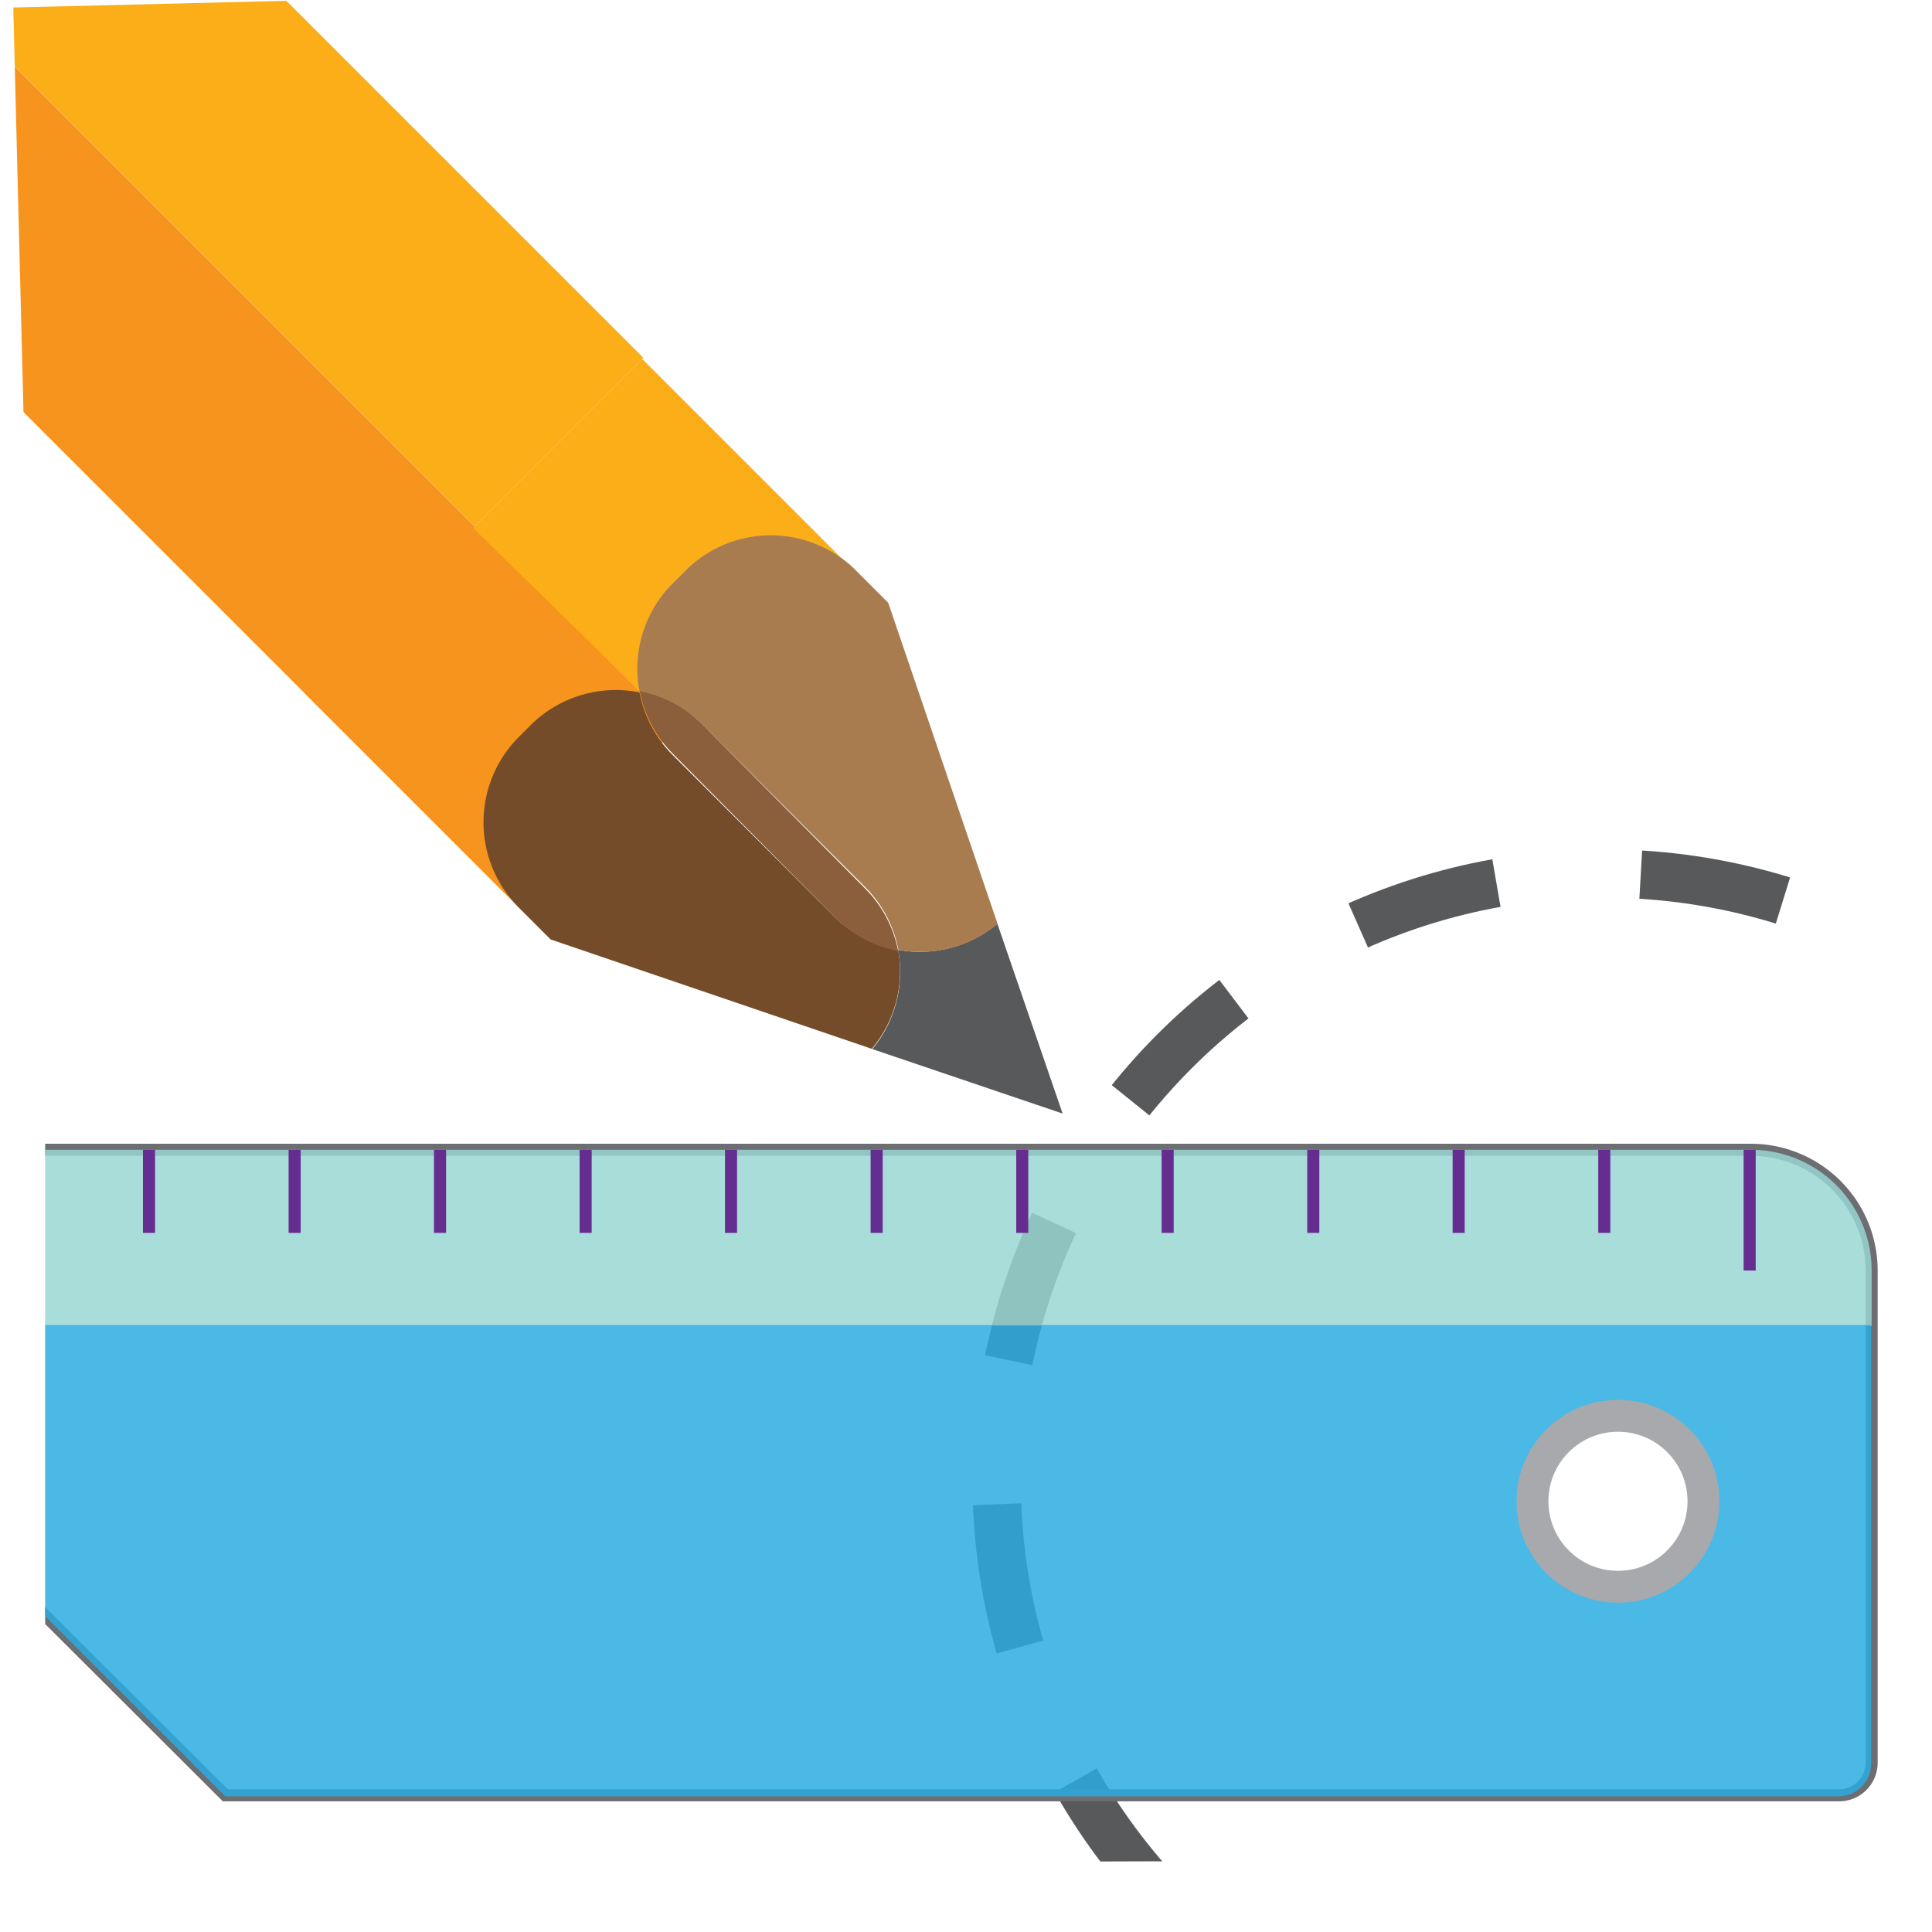
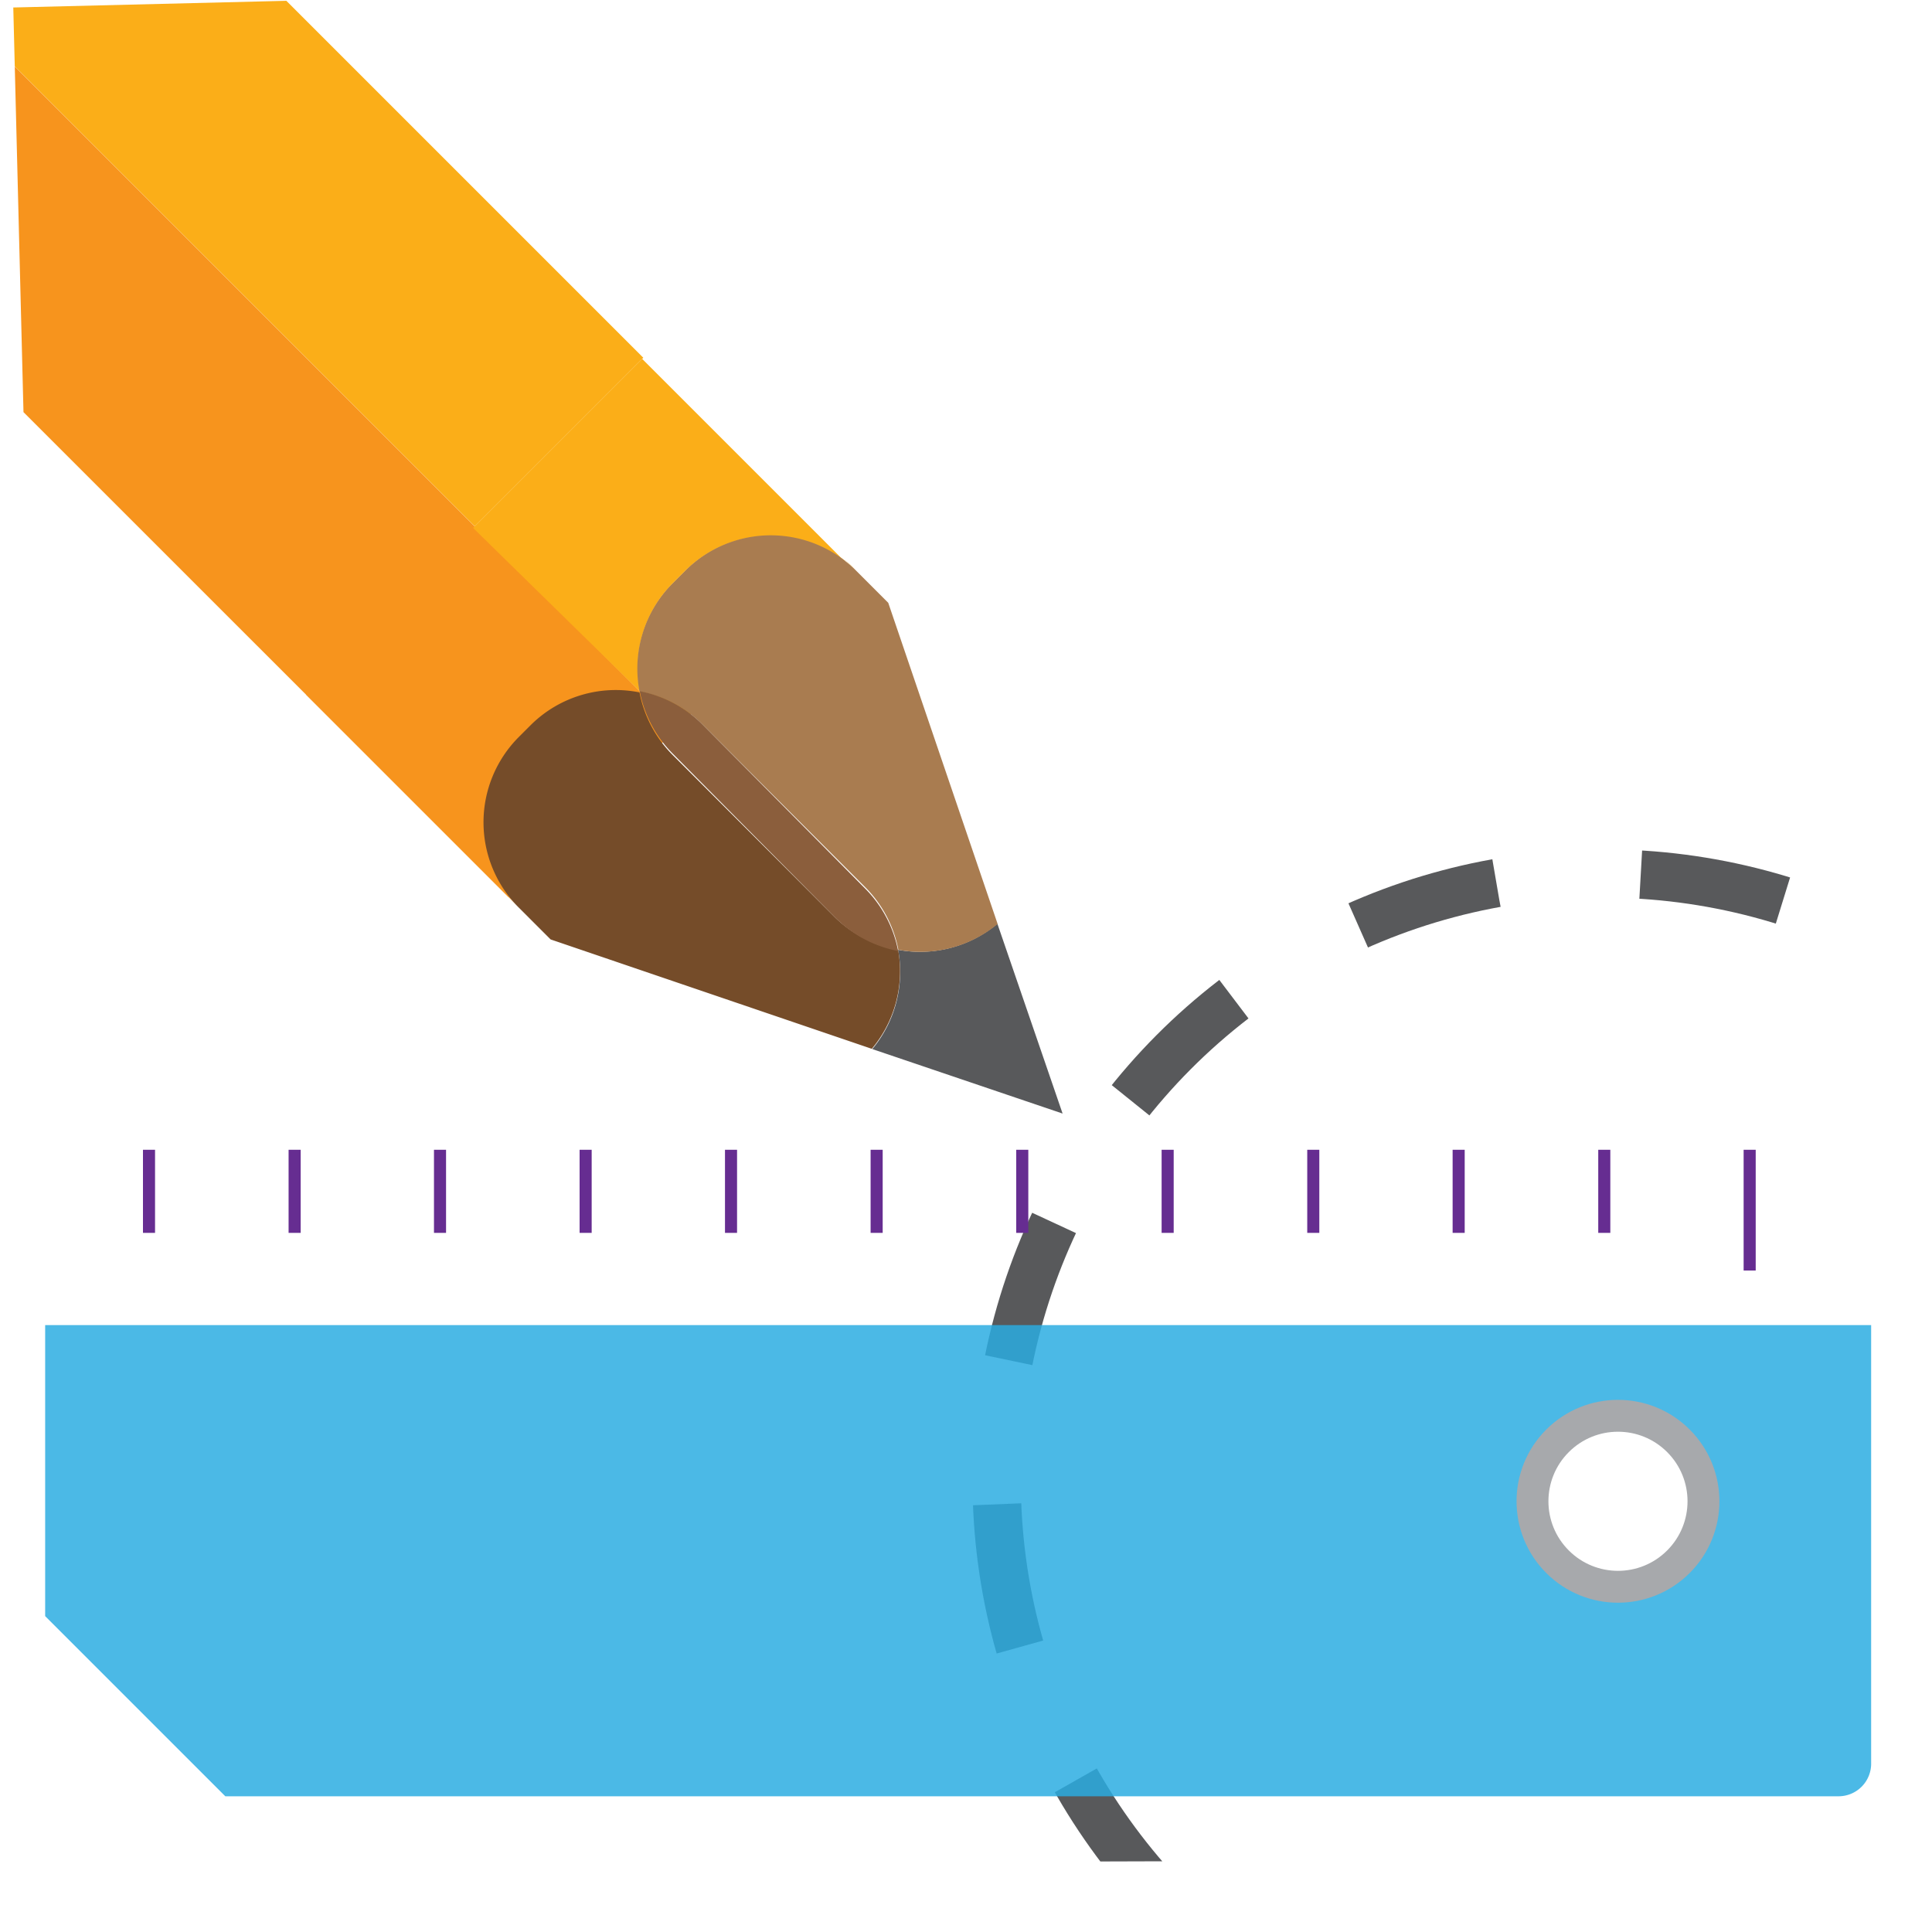
<svg xmlns="http://www.w3.org/2000/svg" viewBox="0 0 80 80">
  <defs>
    <style>.cls-1,.cls-3,.cls-4,.cls-6,.cls-8{fill:none;}.cls-2{clip-path:url(#clip-path);}.cls-3{stroke:#58595b;stroke-width:2px;stroke-dasharray:6;}.cls-3,.cls-4,.cls-6,.cls-8{stroke-miterlimit:10;}.cls-4{stroke:#6d6e71;}.cls-4,.cls-6{stroke-width:0.5px;}.cls-5{fill:#9ad7d4;}.cls-5,.cls-7{opacity:0.84;}.cls-6{stroke:#662d91;}.cls-7{fill:#2aace2;}.cls-8{stroke:#a7a9ac;stroke-width:1.32px;}.cls-9{clip-path:url(#clip-path-2);}.cls-10{fill:#f7941d;}.cls-11{fill:#58595b;}.cls-12{fill:#fbae18;}.cls-13{fill:#754c29;}.cls-14{fill:#a97c50;}.cls-15{fill:#8b5e3c;}</style>
    <clipPath id="clip-path">
      <polygon class="cls-1" points="78.94 76.98 77.94 -7.66 1.87 -7.66 1.87 77.21 78.94 76.98" />
    </clipPath>
    <clipPath id="clip-path-2">
      <polygon class="cls-1" points="52.39 59.71 1.16 59.71 1.16 24.51 0.55 0.31 25.5 -0.3 52.39 -0.3 52.39 59.71" />
    </clipPath>
  </defs>
  <title>practica-80x80px</title>
  <g id="Layer_2" data-name="Layer 2">
    <g class="cls-2">
      <circle class="cls-3" cx="66.41" cy="61.31" r="25.14" />
-       <path class="cls-4" d="M-11.71,53.34-6,47.61h78.5a5,5,0,0,1,5,5V73a1.35,1.35,0,0,1-1.34,1.34H9.33Z" />
-       <path class="cls-5" d="M-11.71,53.34-6,47.61h78.5a5,5,0,0,1,5,5v2.3H-10.18Z" />
      <line class="cls-6" x1="72.45" y1="47.61" x2="72.45" y2="52.61" />
      <line class="cls-6" x1="66.43" y1="47.61" x2="66.43" y2="51.05" />
      <line class="cls-6" x1="60.4" y1="47.61" x2="60.4" y2="51.05" />
      <line class="cls-6" x1="54.38" y1="47.61" x2="54.38" y2="51.05" />
      <line class="cls-6" x1="48.35" y1="47.61" x2="48.35" y2="51.05" />
      <line class="cls-6" x1="42.33" y1="47.61" x2="42.33" y2="51.05" />
      <line class="cls-6" x1="36.3" y1="47.61" x2="36.3" y2="51.05" />
      <line class="cls-6" x1="30.27" y1="47.61" x2="30.27" y2="51.05" />
      <line class="cls-6" x1="24.25" y1="47.61" x2="24.25" y2="51.05" />
      <line class="cls-6" x1="18.22" y1="47.61" x2="18.22" y2="51.05" />
      <line class="cls-6" x1="12.2" y1="47.61" x2="12.2" y2="51.05" />
      <line class="cls-6" x1="6.17" y1="47.61" x2="6.17" y2="51.05" />
      <line class="cls-6" x1="0.15" y1="47.61" x2="0.15" y2="51.05" />
      <path class="cls-7" d="M9.33,74.38H76.14A1.35,1.35,0,0,0,77.48,73V54.87H-10.18Zm55.16-9.71a3.54,3.54,0,1,1,5,0A3.54,3.54,0,0,1,64.49,64.67Z" />
      <circle class="cls-8" cx="67" cy="62.17" r="3.54" transform="translate(-24.34 65.58) rotate(-45)" />
    </g>
    <g class="cls-9">
      <polygon class="cls-10" points="-36.72 -20.62 21.05 37.14 28.02 30.16 28.02 30.16 -29.74 -27.6 -36.72 -20.62" />
      <path class="cls-11" d="M37.19,39.33a5,5,0,0,1-1.07,4.11L44,46.11,41.3,38.25A5,5,0,0,1,37.19,39.33Z" />
      <path class="cls-12" d="M28.37,23.64l-.51.51a5,5,0,0,0-1.38,4.48L28,30.16,35,23.23A5,5,0,0,0,28.37,23.64Z" />
      <rect class="cls-12" x="-6.48" y="-41.32" width="9.87" height="69.86" transform="translate(4.06 -2.97) rotate(-45)" />
      <path class="cls-12" d="M35.45,23.64,35,23.19l0,0A4.93,4.93,0,0,1,35.45,23.64Z" />
      <path class="cls-10" d="M12.68,28.77l8.82,8.82a5,5,0,0,1,0-7.08L22,30a5,5,0,0,1,4.48-1.38L19.66,21.8Z" />
      <path class="cls-12" d="M26.49,28.62a5,5,0,0,1,1.38-4.48l.51-.51a5,5,0,0,1,6.58-.4l0,0-8.37-8.37-7,7Z" />
      <path class="cls-13" d="M37.19,39.33A5,5,0,0,1,34.59,38l-6.73-6.73a5,5,0,0,1-1.38-2.6A5,5,0,0,0,22,30l-.51.51a5,5,0,0,0,0,7.08l1.31,1.31,13.3,4.53A5,5,0,0,0,37.19,39.33Z" />
      <path class="cls-14" d="M28.37,23.64l-.51.51a5,5,0,0,0-1.38,4.48A5,5,0,0,1,29.09,30l6.73,6.73a5,5,0,0,1,1.38,2.6,5,5,0,0,0,4.11-1.07l-4.53-13.3-1.31-1.31A5,5,0,0,0,28.37,23.64Z" />
      <path class="cls-15" d="M34.59,38a5,5,0,0,0,2.6,1.38,5,5,0,0,0-1.38-2.6L29.09,30a5,5,0,0,0-2.6-1.38,5,5,0,0,0,1.38,2.6Z" />
    </g>
  </g>
</svg>